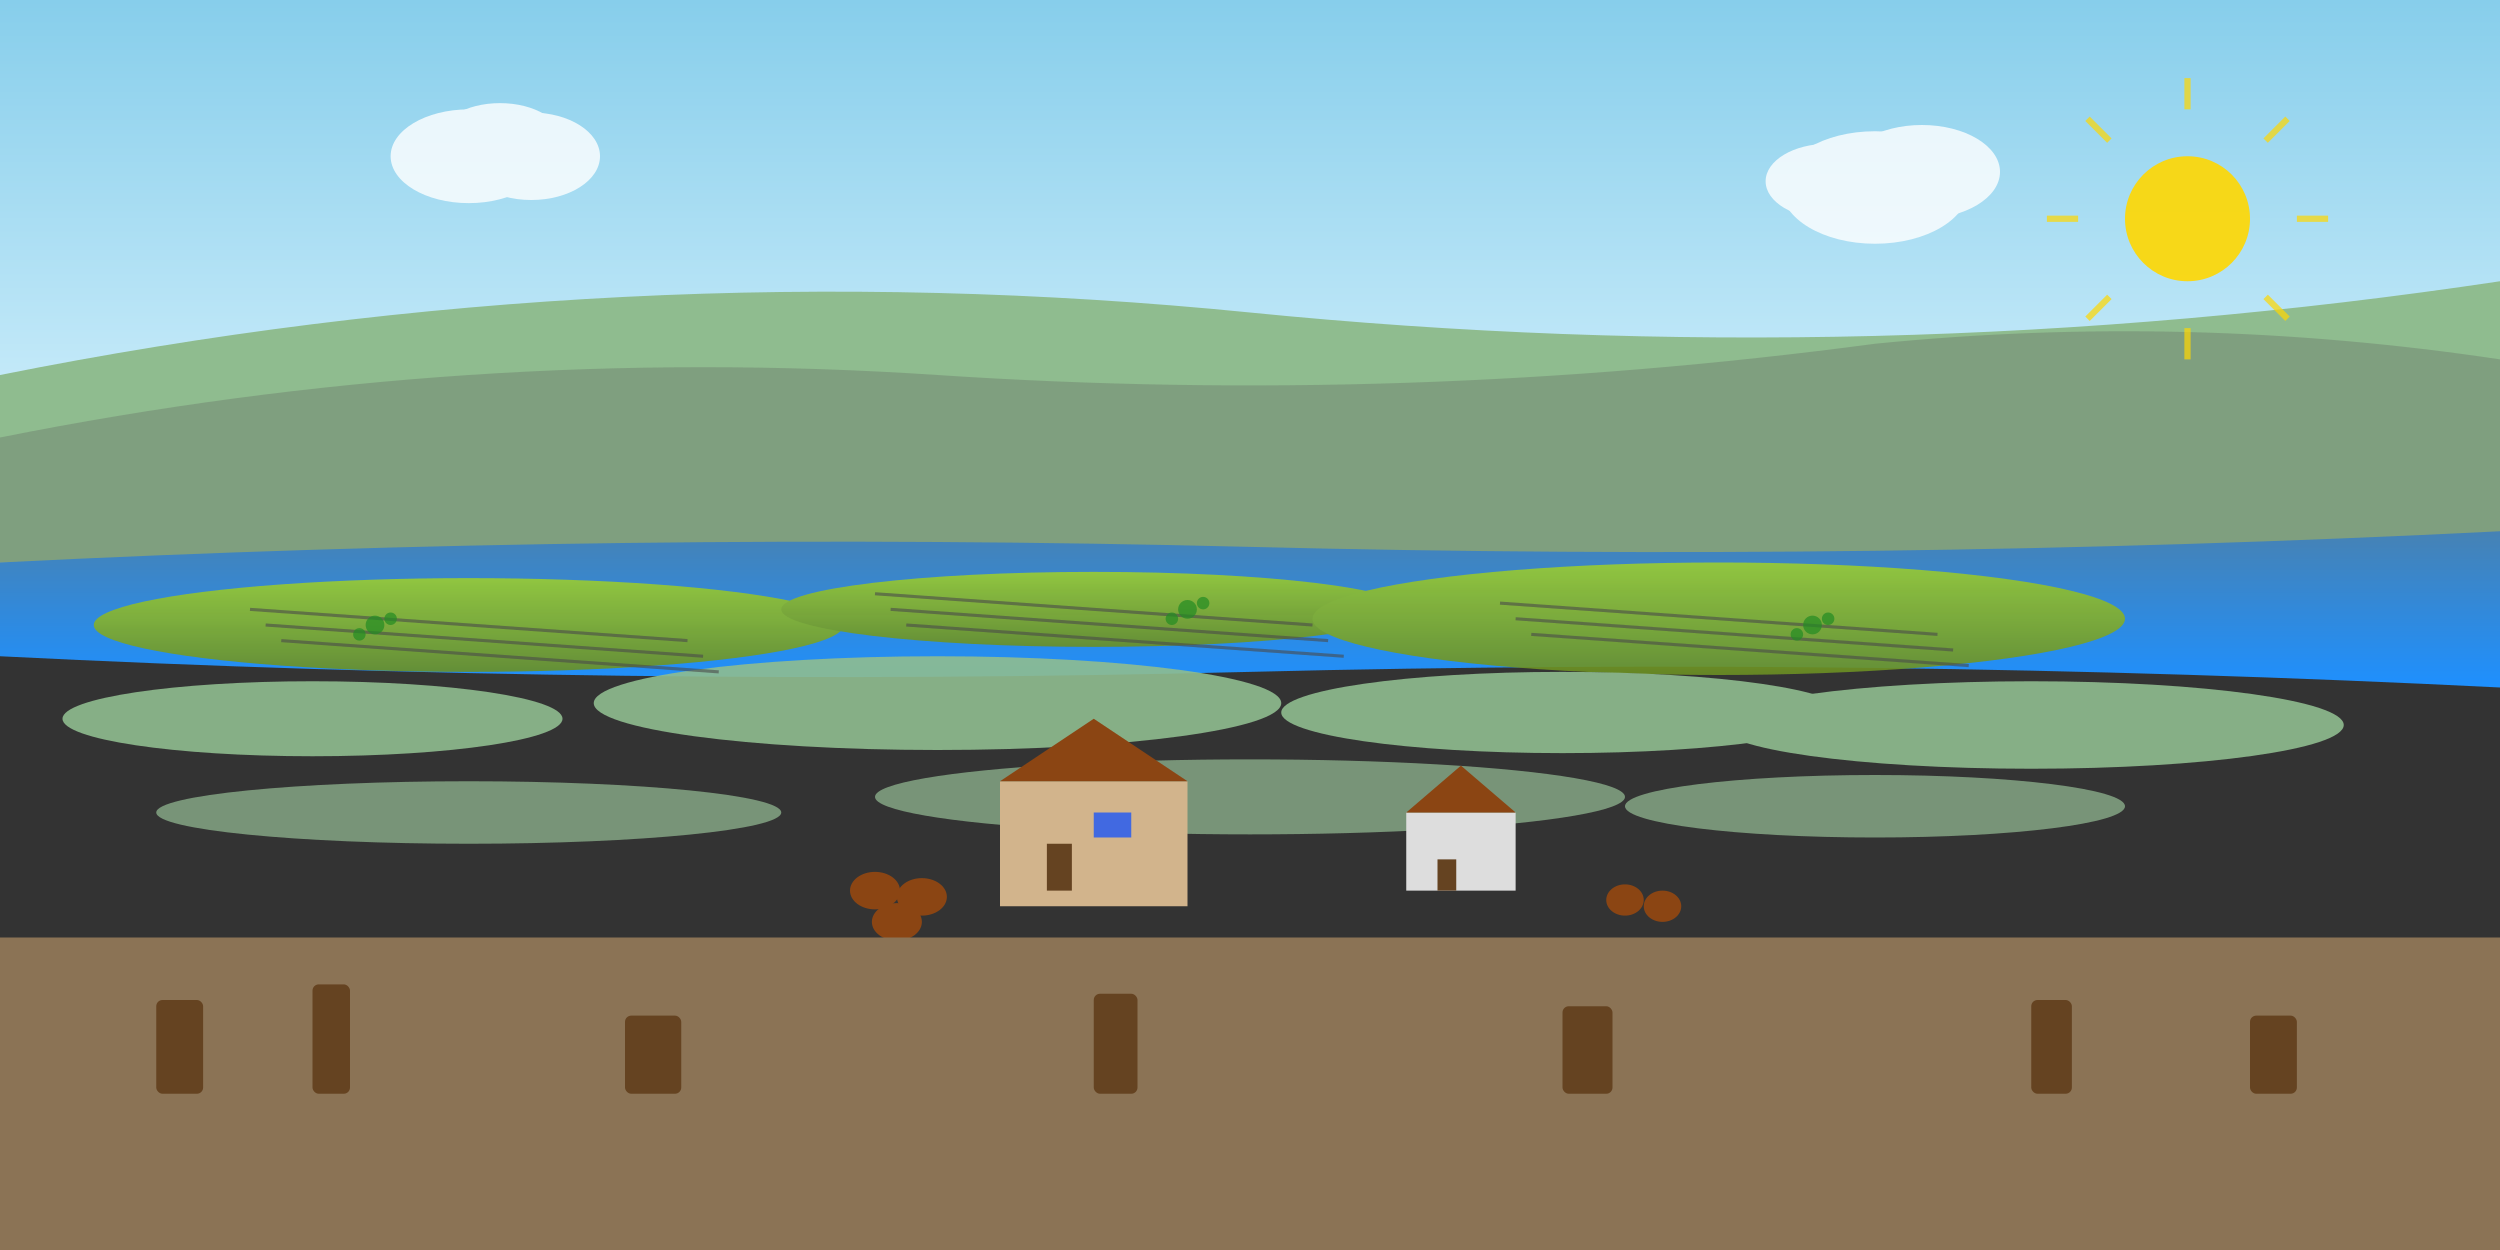
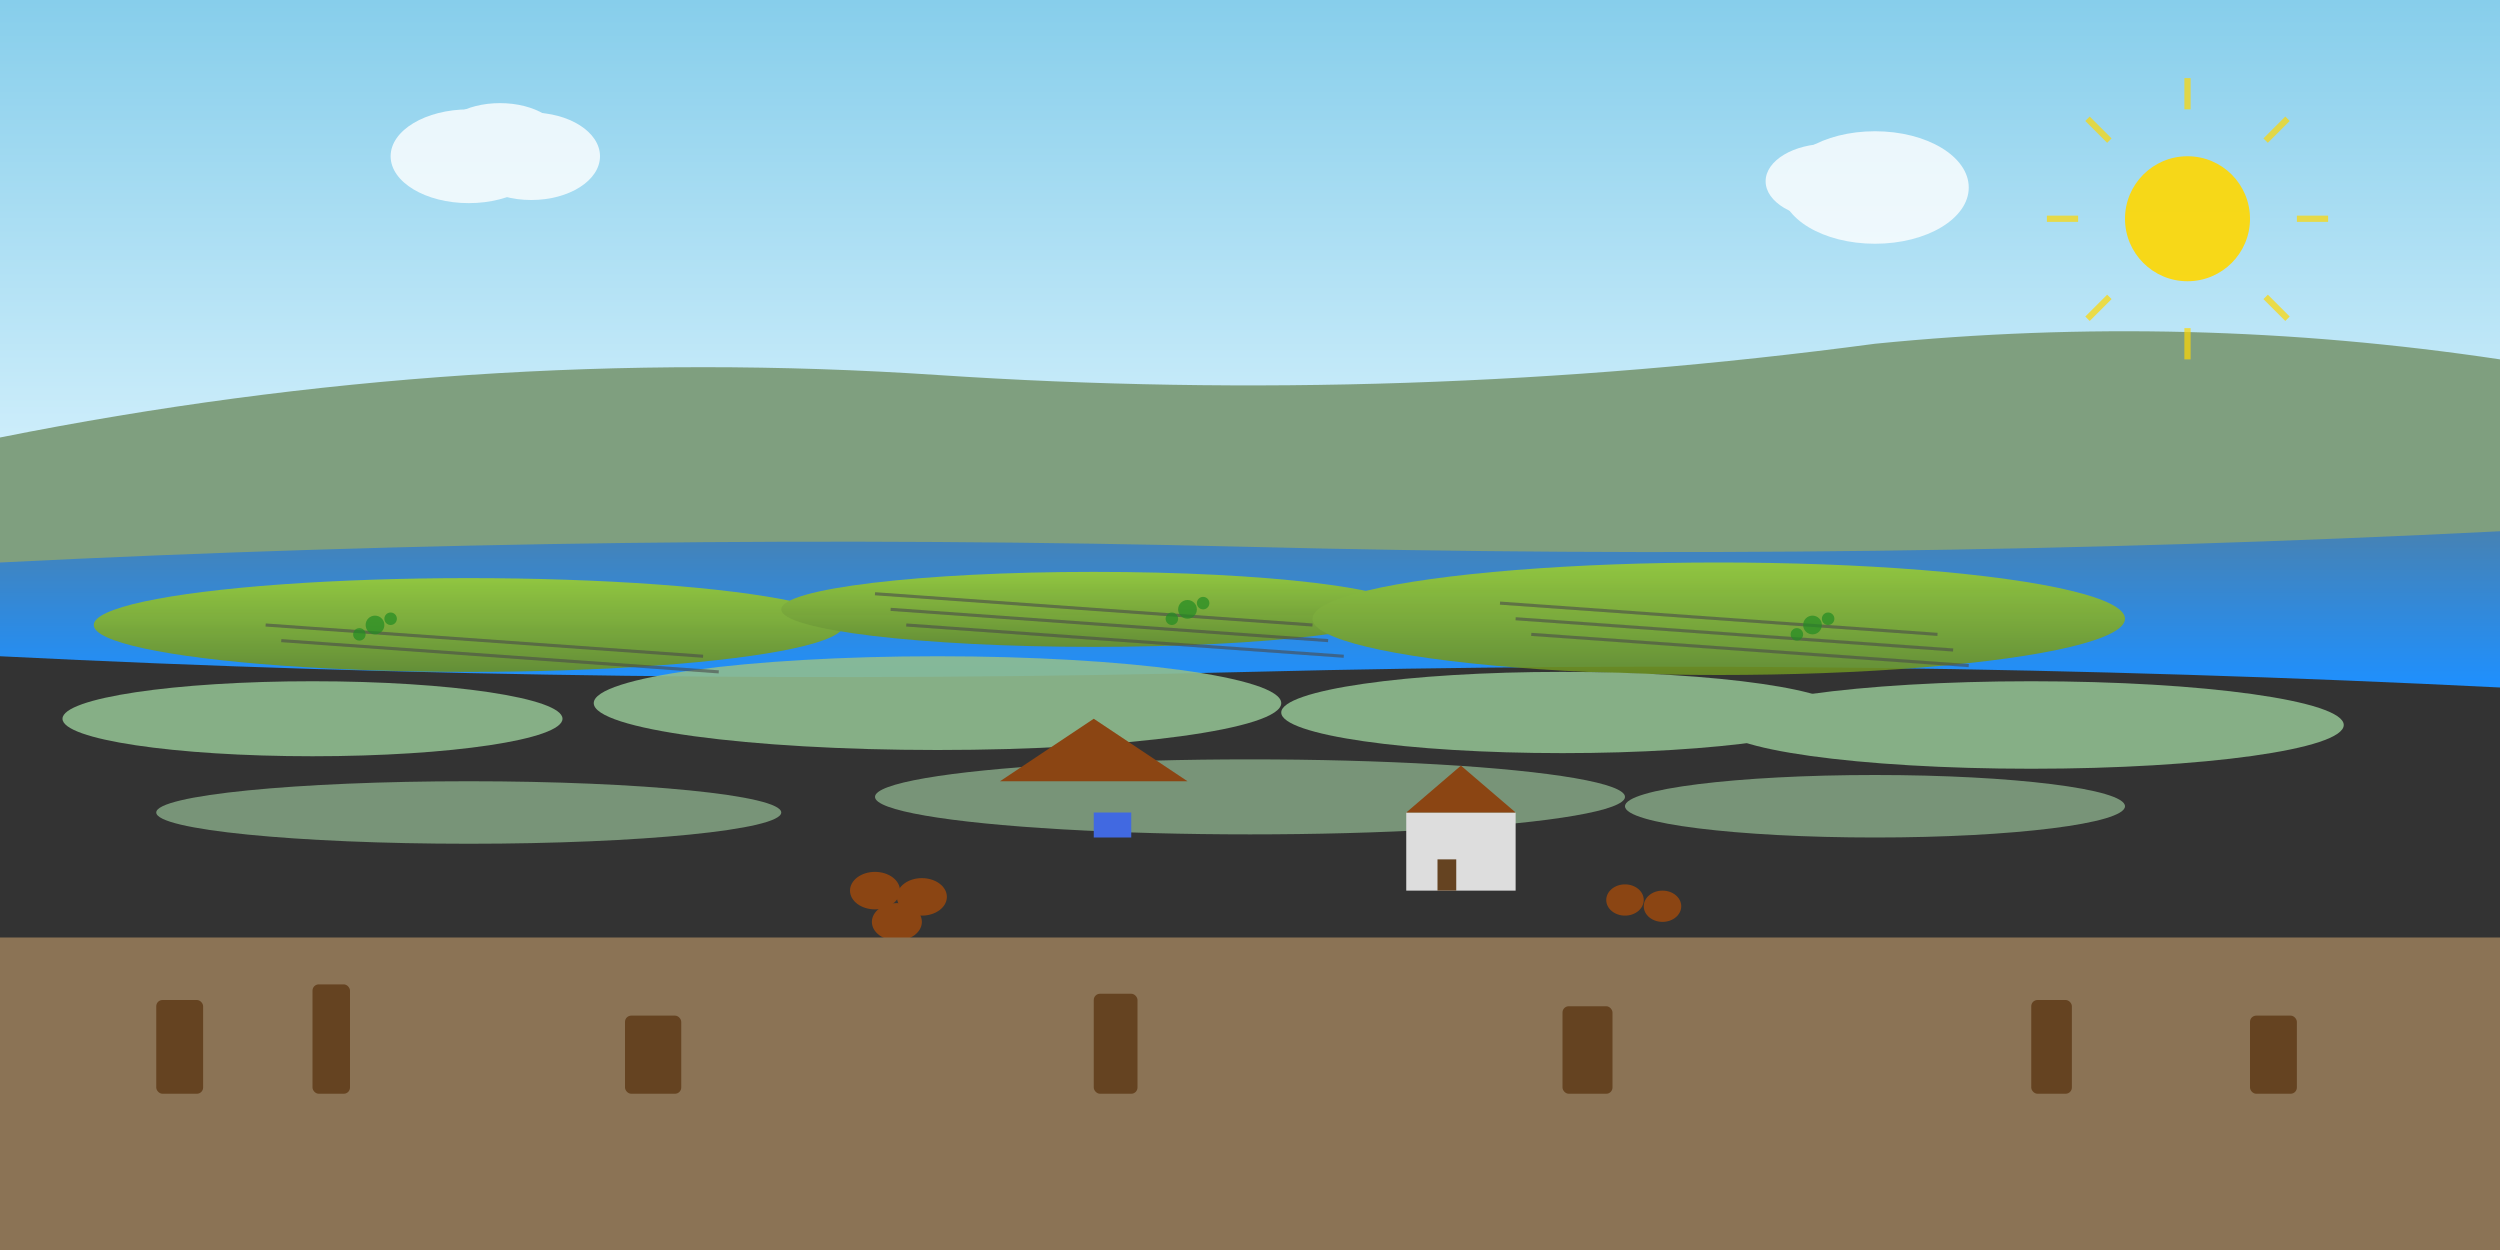
<svg xmlns="http://www.w3.org/2000/svg" viewBox="0 0 800 400" width="800" height="400">
  <rect x="0" y="0" width="800" height="400" fill="#333333" stroke="none" />
  <defs>
    <linearGradient id="skyGradient" x1="0%" y1="0%" x2="0%" y2="100%">
      <stop offset="0%" style="stop-color:#87CEEB;stop-opacity:1" />
      <stop offset="100%" style="stop-color:#E0F6FF;stop-opacity:1" />
    </linearGradient>
    <linearGradient id="riverGradient" x1="0%" y1="0%" x2="0%" y2="100%">
      <stop offset="0%" style="stop-color:#4682B4;stop-opacity:1" />
      <stop offset="100%" style="stop-color:#1E90FF;stop-opacity:1" />
    </linearGradient>
    <linearGradient id="vineyardGradient" x1="0%" y1="0%" x2="0%" y2="100%">
      <stop offset="0%" style="stop-color:#9ACD32;stop-opacity:1" />
      <stop offset="100%" style="stop-color:#6B8E23;stop-opacity:1" />
    </linearGradient>
  </defs>
  <rect width="800" height="180" fill="url(#skyGradient)" />
-   <path d="M0 120 Q200 80 400 100 Q600 120 800 90 L800 180 L0 180 Z" fill="#8FBC8F" />
  <path d="M0 140 Q150 110 300 120 Q450 130 600 110 Q700 100 800 115 L800 180 L0 180 Z" fill="#7F9F7F" />
  <path d="M0 180 Q200 170 400 175 Q600 180 800 170 L800 220 Q600 210 400 215 Q200 220 0 210 Z" fill="url(#riverGradient)" />
  <g opacity="0.9">
    <ellipse cx="150" cy="200" rx="120" ry="15" fill="url(#vineyardGradient)" />
    <ellipse cx="350" cy="195" rx="100" ry="12" fill="url(#vineyardGradient)" />
    <ellipse cx="550" cy="198" rx="130" ry="18" fill="url(#vineyardGradient)" />
    <ellipse cx="100" cy="230" rx="80" ry="12" fill="#8FBC8F" />
    <ellipse cx="300" cy="225" rx="110" ry="15" fill="#8FBC8F" />
    <ellipse cx="500" cy="228" rx="90" ry="13" fill="#8FBC8F" />
    <ellipse cx="650" cy="232" rx="100" ry="14" fill="#8FBC8F" />
    <ellipse cx="150" cy="260" rx="100" ry="10" fill="#7F9F7F" />
    <ellipse cx="400" cy="255" rx="120" ry="12" fill="#7F9F7F" />
    <ellipse cx="600" cy="258" rx="80" ry="10" fill="#7F9F7F" />
  </g>
  <g stroke="#4A4A4A" stroke-width="1" opacity="0.6">
-     <line x1="80" y1="195" x2="220" y2="205" />
    <line x1="85" y1="200" x2="225" y2="210" />
    <line x1="90" y1="205" x2="230" y2="215" />
    <line x1="280" y1="190" x2="420" y2="200" />
    <line x1="285" y1="195" x2="425" y2="205" />
    <line x1="290" y1="200" x2="430" y2="210" />
    <line x1="480" y1="193" x2="620" y2="203" />
    <line x1="485" y1="198" x2="625" y2="208" />
    <line x1="490" y1="203" x2="630" y2="213" />
  </g>
  <g>
-     <rect x="320" y="250" width="60" height="40" fill="#D2B48C" />
    <polygon points="320,250 350,230 380,250" fill="#8B4513" />
-     <rect x="335" y="270" width="8" height="15" fill="#654321" />
    <rect x="350" y="260" width="12" height="8" fill="#4169E1" />
    <rect x="450" y="260" width="35" height="25" fill="#DDD" />
    <polygon points="450,260 467.5,245 485,260" fill="#8B4513" />
    <rect x="460" y="275" width="6" height="10" fill="#654321" />
  </g>
  <g fill="#8B4513">
    <ellipse cx="280" cy="285" rx="8" ry="6" />
    <ellipse cx="295" cy="287" rx="8" ry="6" />
    <ellipse cx="287" cy="295" rx="8" ry="6" />
    <ellipse cx="520" cy="288" rx="6" ry="5" />
    <ellipse cx="532" cy="290" rx="6" ry="5" />
  </g>
  <g fill="#228B22" opacity="0.7">
    <circle cx="120" cy="200" r="3" />
    <circle cx="125" cy="198" r="2" />
    <circle cx="115" cy="203" r="2" />
    <circle cx="380" cy="195" r="3" />
    <circle cx="385" cy="193" r="2" />
    <circle cx="375" cy="198" r="2" />
    <circle cx="580" cy="200" r="3" />
    <circle cx="585" cy="198" r="2" />
    <circle cx="575" cy="203" r="2" />
  </g>
  <g fill="white" opacity="0.8">
    <ellipse cx="150" cy="50" rx="25" ry="15" />
    <ellipse cx="160" cy="45" rx="20" ry="12" />
    <ellipse cx="170" cy="50" rx="22" ry="14" />
    <ellipse cx="600" cy="60" rx="30" ry="18" />
-     <ellipse cx="615" cy="55" rx="25" ry="15" />
    <ellipse cx="585" cy="58" rx="20" ry="12" />
  </g>
  <circle cx="700" cy="70" r="20" fill="#FFD700" opacity="0.9" />
  <g stroke="#FFD700" stroke-width="2" opacity="0.7">
    <line x1="700" y1="35" x2="700" y2="25" />
    <line x1="735" y1="70" x2="745" y2="70" />
    <line x1="700" y1="105" x2="700" y2="115" />
    <line x1="665" y1="70" x2="655" y2="70" />
    <line x1="725" y1="45" x2="732" y2="38" />
    <line x1="725" y1="95" x2="732" y2="102" />
    <line x1="675" y1="95" x2="668" y2="102" />
    <line x1="675" y1="45" x2="668" y2="38" />
  </g>
  <rect x="0" y="300" width="800" height="100" fill="#8B7355" />
  <g fill="#654321">
    <rect x="50" y="320" width="15" height="30" rx="2" />
    <rect x="100" y="315" width="12" height="35" rx="2" />
    <rect x="200" y="325" width="18" height="25" rx="2" />
    <rect x="350" y="318" width="14" height="32" rx="2" />
    <rect x="500" y="322" width="16" height="28" rx="2" />
    <rect x="650" y="320" width="13" height="30" rx="2" />
    <rect x="720" y="325" width="15" height="25" rx="2" />
  </g>
</svg>